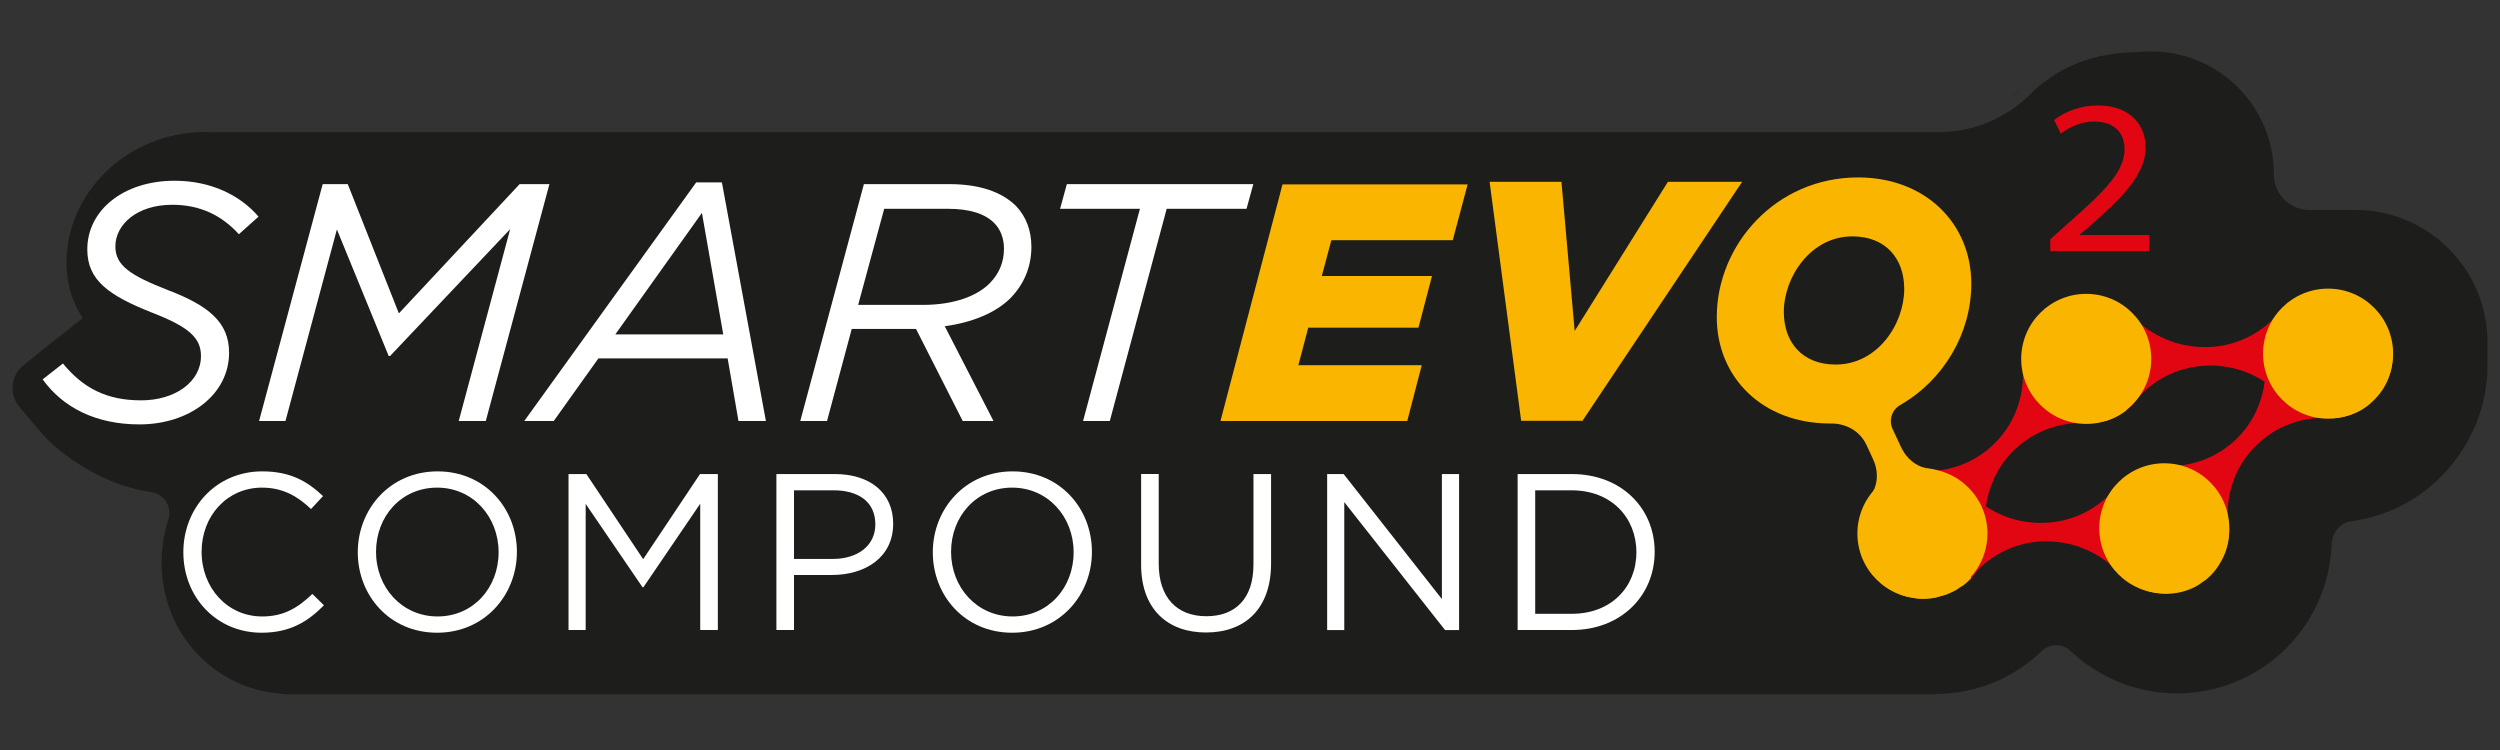
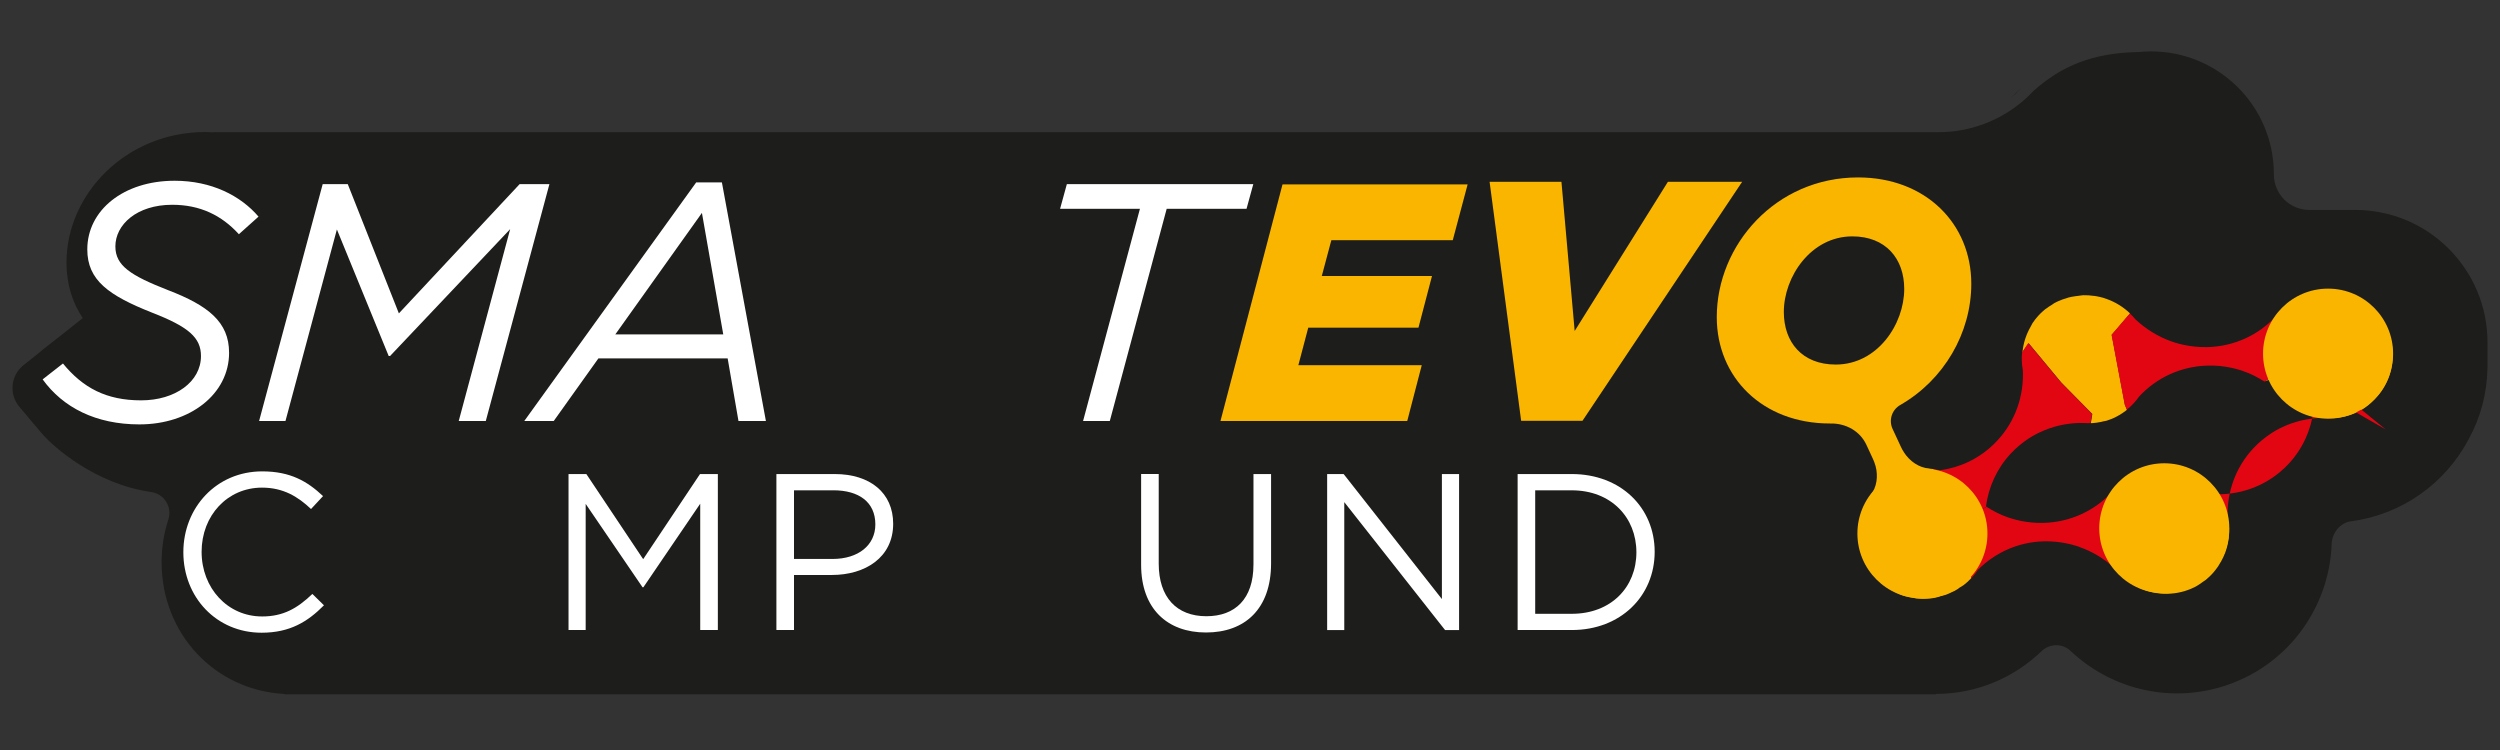
<svg xmlns="http://www.w3.org/2000/svg" viewBox="0 0 100 30" version="1.1" height="30" width="100" data-name="Calque 1" id="Calque_1">
  <rect x="0" y="0" width="100" height="30" fill="#333333" stroke="none" />
  <defs>
    <style>
      .cls-1 {
        clip-path: url(#clippath);
      }

      .cls-2 {
        fill: none;
      }

      .cls-2, .cls-3, .cls-4, .cls-5, .cls-6 {
        stroke-width: 0px;
      }

      .cls-3 {
        fill: #f9b500;
      }

      .cls-4 {
        fill: #1d1d1b;
      }

      .cls-5 {
        fill: #e20613;
      }

      .cls-6 {
        fill: #fff;
      }
    </style>
    <clipPath id="clippath">
      <polyline points="-.807 5.591 -.807 27.902 99.193 27.902 99.193 5.591" class="cls-2" />
    </clipPath>
  </defs>
  <path d="M94.204,8.397c2.925,0,5.296,2.371,5.296,5.296v.929c0,.035,0,.067-.002.102-.015,1.026-.284,1.994-.749,2.84-.922,1.753-2.652,3.014-4.696,3.285-.454.061-.77.462-.788.92-.093,2.578-1.801,4.923-4.407,5.705-2.202.66-4.481.033-6.039-1.441-.321-.306-.833-.297-1.152.011-.549.527-1.196.957-1.909,1.252-.716.295-1.499.46-2.322.46v.017H11.377v-.015c-2.775-.143-4.913-2.4-4.913-5.266,0-.603.095-1.178.271-1.714.163-.499-.169-1.024-.69-1.098-2.272-.323-3.917-1.834-4.322-2.283l-.957-1.135c-.414-.503-.336-1.25.176-1.658l.681-.54c.026-.024.048-.05.074-.069l.803-.629c.007-.004.013-.009.017-.013l.794-.629c-.393-.586-.651-1.313-.651-2.224,0-2.745,2.387-5.219,5.553-5.219.102,0,.204.009.306.013v-.007h66.882v.002h.004l-.004-.002h2.139c1.269,0,2.461-.462,3.385-1.252t.004-.004c.143-.122.28-.254.41-.393,1.126-1.007,2.378-1.525,4.205-1.556.004-.002.009-.002.015-.002.158-.015.321-.024.486-.024,2.71,0,4.91,2.2,4.91,4.91,0,.003,0,.006,0,.009-.001.784.631,1.422,1.414,1.422h1.832Z" class="cls-4" />
  <polygon points="90.817 15.113 91.05 15.076 90.574 15.26 90.817 15.113" class="cls-3" />
  <polygon points="48.819 16.839 56.29 16.839 56.87 14.608 51.934 14.608 52.33 13.108 56.738 13.108 57.28 11.04 52.872 11.04 53.254 9.607 58.111 9.607 58.705 7.377 51.3 7.377 48.819 16.839" class="cls-3" />
  <polygon points="63.299 16.832 69.685 7.273 66.716 7.273 62.987 13.239 62.458 7.273 59.584 7.273 60.846 16.832 63.299 16.832" class="cls-3" />
  <path d="M10.48,24.658c-1.373,0-2.416-1.132-2.416-2.585s1.034-2.568,2.416-2.568c.847,0,1.435.357,1.961.856l.481-.517c-.624-.587-1.301-.989-2.433-.989-1.836,0-3.155,1.452-3.155,3.236,0,1.801,1.328,3.218,3.129,3.218,1.131,0,1.844-.438,2.495-1.097l-.463-.454c-.597.571-1.158.901-2.014.901" class="cls-6" />
-   <path d="M17.502,24.658c-1.426,0-2.461-1.159-2.461-2.585s1.016-2.568,2.443-2.568,2.46,1.159,2.46,2.585-1.016,2.568-2.442,2.568M17.502,18.855c-1.898,0-3.191,1.507-3.191,3.236s1.274,3.218,3.174,3.218,3.191-1.507,3.191-3.236-1.275-3.218-3.174-3.218" class="cls-6" />
  <polygon points="25.727 22.367 23.454 18.962 22.741 18.962 22.741 25.201 23.427 25.201 23.427 20.156 25.701 23.49 25.736 23.49 28.009 20.148 28.009 25.201 28.714 25.201 28.714 18.962 28 18.962 25.727 22.367" class="cls-6" />
  <path d="M33.302,22.358h-1.542v-2.746h1.578c1.008,0,1.676.464,1.676,1.364,0,.83-.678,1.382-1.712,1.382M33.391,18.962h-2.335v6.239h.704v-2.202h1.515c1.328,0,2.452-.695,2.452-2.049,0-1.239-.928-1.988-2.336-1.988" class="cls-6" />
-   <path d="M40.503,24.658c-1.426,0-2.46-1.159-2.46-2.585s1.015-2.568,2.442-2.568,2.46,1.159,2.46,2.585-1.015,2.568-2.442,2.568M40.503,18.855c-1.898,0-3.191,1.507-3.191,3.236s1.274,3.218,3.174,3.218,3.191-1.507,3.191-3.236-1.275-3.218-3.174-3.218" class="cls-6" />
  <path d="M50.138,22.589c0,1.365-.731,2.06-1.882,2.06-1.193,0-1.907-.758-1.907-2.104v-3.584h-.704v3.628c0,1.765,1.052,2.711,2.594,2.711,1.56,0,2.604-.945,2.604-2.764v-3.574h-.704v3.628Z" class="cls-6" />
  <polygon points="57.676 23.963 53.746 18.962 53.086 18.962 53.086 25.202 53.771 25.202 53.771 20.085 57.802 25.202 58.363 25.202 58.363 18.962 57.676 18.962 57.676 23.963" class="cls-6" />
  <path d="M62.871,24.552h-1.463v-4.939h1.463c1.578,0,2.585,1.087,2.585,2.478s-1.008,2.461-2.585,2.461M62.871,18.962h-2.166v6.239h2.166c1.961,0,3.316-1.364,3.316-3.129s-1.355-3.11-3.316-3.11" class="cls-6" />
  <path d="M94.05,11.762l-.007-.002-.055-.022-.004-.002-.026-.009-.031-.009-.031-.011-.028-.009h-.004l-.028-.009v-.002c-.145-.042-.292-.075-.445-.09l-.004-.002c-.013,0-.026,0-.035-.002h-.018c-.015-.002-.035-.004-.05-.004l-.026-.002c-.013-.002-.024-.002-.035-.002s-.026-.002-.037-.002h-.024c-.015,0-.033,0-.048-.002l-.018.002c-.015-.002-.033-.002-.05,0h-.004c-.022,0-.042.002-.064.002l-.007.002h-.057l-.015.002c-.018.002-.035.002-.053.004l-.015.002c-.011,0-.026.002-.039.004l-.02.002c-.015.002-.031.002-.044.007l-.028.004-.024.004c-.018.002-.033.004-.048.007l-.013.002c-.498.099-.94.34-1.284.679l.644.66v1.756l-.923.355,1.024-.16,1.392,1.135-.149.677c.324-.015.649-.092.945-.23.031-.015.059-.028.085-.042l.002-.002.004-.002h.002l.024-.015.004-.002h.002l.004-.002.004-.002.002-.002h.002l.004-.002.004-.004h.002l.009-.004.002-.002.004-.002.002-.002h.004l.002-.002.004-.002.002-.002.004-.002.002-.002h.004l.002-.002.004-.002.002-.002.004-.002.002-.002h.002l.002-.004h.004l.002-.002.004-.002.002-.002h.004l.002-.002h.002l.002-.004h.004l.002-.002v-.002h.004l.002-.002h.002v-.002l.004-.002h.002l.002-.002.004-.002.004-.004h.002l.002-.002h.002l.004-.004.004-.002h.002l.004-.004.002-.002h.002l.002-.002h.002l.007-.007.004-.002.009-.007h.002l.035-.022.002-.004.002-.002h.002l.004-.002.013-.013h.004l.002-.002h.002l.009-.009h.002l.002-.002.004-.004.004-.002.009-.007.002-.002h.002l.002-.002.002-.002.002-.002h.002l.011-.011h.004v-.002h.004l.002-.002v-.002l.004-.002.002-.002c.105-.083.206-.173.302-.276.004-.004.009-.011.013-.015.452-.476.717-1.129.684-1.843-.053-1.059-.736-1.953-1.67-2.321ZM84.271,11.961c-.028-.011-.059-.024-.09-.031l-.002-.002-.009-.004-.024-.007-.004-.002h-.009l-.004-.002-.004-.002h-.004l-.002-.002h-.004l-.002-.002h-.004l-.004-.002h-.007l-.004-.004h-.004l-.002-.002-.002.002-.002-.002h-.007l-.009-.004h-.004l-.004-.002h-.009l-.002-.002h-.011l-.004-.002h-.002l-.002-.002h-.002l-.004-.002h-.007l-.002-.002h-.004l-.002-.002h-.004l-.002-.002h-.009l-.004-.002h-.004l-.004-.002h-.004l-.002-.002h-.011l-.004-.002-.002-.002h-.015l.002-.002h-.007l-.002-.002h-.013l-.002-.002-.042-.009h-.002l-.002-.002h-.013l-.013-.002-.002-.002h-.013l-.002-.002h-.007l-.002-.002h-.011l-.011-.002h-.002l-.002-.002-.002.002-.002-.002h-.009l-.013-.004h-.022c-.134-.02-.272-.028-.414-.026-.072.002-.14.02-.21.026-.031.004-.061.009-.092.011-.105.015-.208.033-.309.059-.011.004-.022.009-.031.013-.142.039-.276.088-.405.149l-.028.013-.026.015-.031.015-.002.002-.024.013h-.002c-.033.018-.061.042-.092.064-.079.046-.156.094-.228.151-.015.013-.035.022-.05.033l-.004.004c-.009.009-.018.013-.026.022l-.013.011c-.013.011-.024.022-.037.033l-.022.018c-.007.009-.015.015-.022.022-.011.009-.02.018-.028.026l-.018.015c-.011.013-.022.022-.033.035l-.044.044-.002.004-.004.004c-.013.013-.026.028-.042.044l-.004.007c-.013.013-.024.028-.035.042l-.011.011c-.011.015-.024.026-.033.042l-.009.011c-.009.011-.018.02-.026.031l-.013.02c-.007.009-.015.022-.024.035l-.015.02-.015.022c-.009.013-.018.026-.028.039l-.007.011c-.007.009-.009.022-.015.031-.018.026-.028.055-.044.083-.186.32-.298.673-.331,1.032l.248-.364,1.306,1.574,1.241,1.258-.059.368c.077-.004.149-.009.224-.02.013-.002.028-.004.039-.004l.009-.004c.02,0,.037-.004.057-.009h.002c.02-.002.039-.007.059-.011h.004c.018-.004.037-.009.059-.013l.004-.002c.018-.002.033-.007.05-.013.039-.009.079-.009.114-.022l.031-.007v-.002c.05-.015.099-.033.147-.053l.022-.009.009-.002.026-.011.002-.002.028-.011.002-.002.028-.011.004-.002.024-.011.011-.007.018-.007.015-.009.011-.007.022-.009.007-.004.026-.013.002-.002.028-.015.033-.02.022-.011.011-.007.018-.009.013-.009.033-.022.009-.004.022-.015c.068-.044.136-.092.199-.145l-.083-.206-.526-2.79.734-.857c-.263-.252-.576-.449-.923-.574ZM78.896,20.307l-1.633-1.256.088-.283c-.024-.007-.05-.011-.075-.013l-.267.513-1.471.335-.633.083c-.02.037-.042.072-.068.107-.149.202-.265.423-.351.655-.002.009-.007.015-.011.022-.011.028-.015.059-.022.09-.031.099-.057.197-.077.296-.007.033-.018.064-.024.096-.002.026,0,.053-.002.079-.015.105-.02.213-.018.32,0,.02-.007.042-.004.061,0,.013-.002.026-.002.039,0,.018.007.033.007.048.022.351.112.701.283,1.035.035.068.083.123.123.186.02.028.033.059.053.088.011.018.02.035.031.05.013.018.026.028.039.044.075.101.158.191.243.278.009.009.018.02.026.028.011.011.02.026.031.037.022.02.046.035.068.053.088.077.178.145.274.208.024.015.046.033.07.048.031.018.064.035.096.053.083.046.167.092.254.129,0,0,.002,0,.002.002.024.009.046.024.07.033l.004.002.055.022.007.002.024.009.031.009.061.022h.002l.031.009s.009,0,.013.002c.018.004.035.007.053.011.072.02.145.031.219.044.053.009.103.026.156.033h.009c.011.002.024.002.035.004l.018.002c.015.002.033.002.05.002l.026.002c.011.002.022.002.033.002.013,0,.026.002.039.002l.022.002h.033c.007,0,.011-.002.018,0h.072s.009-.002.013-.002h.028c.009-.002.013,0,.02,0l.009-.002c.018,0,.037-.002.055-.004h.018c.018-.002.033-.002.053-.004h.013c.013-.004.026-.004.039-.007l.022-.002c.015-.002.031-.004.042-.007l.028-.004.026-.004c.013,0,.024-.002.037-.007.009,0,.02-.004.028-.007.066-.013.129-.037.195-.057.079-.022.16-.037.239-.068.024-.011.05-.022.075-.033.05-.022.101-.046.153-.07.026-.013.053-.024.079-.037l.009-.004.022-.013.031-.018v-.002l.028-.015.007-.004.024-.015.028-.018c.02-.013.035-.031.055-.044.055-.035.112-.059.164-.101.11-.083.21-.175.302-.276l-.473-2.4.519-.423ZM88.707,21.132s-1.793-1.109-1.959-1.127c-.169-.015-.638-1.265-.638-1.265l.252-.123h-.015c-.02.002-.039.004-.059.007l-.002-.002c-.02.004-.039.007-.059.009h-.007c-.02.002-.039.007-.059.009l-.007.002c-.02.002-.039.007-.059.009-.02.004-.039.009-.059.011h-.004c-.02.004-.039.011-.059.013h-.004c-.02.007-.039.011-.059.015h-.002c-.039.011-.079.022-.118.035h-.002c-.079.024-.156.055-.232.085l-.002.002c-.134.057-.256.127-.377.206h-.002l-.022.015c-.009.007-.018.013-.026.02-.07.046-.138.094-.199.149-.064.05-.125.105-.184.164l1.026,1.287v1.986l-.327.813c.697.368,1.517.395,2.216.092l.004-.002.05-.024.007-.002.022-.011.031-.013.026-.015.028-.013.002-.002.024-.013h.002c.088-.048.167-.11.25-.167.015-.011.031-.022.044-.031.026-.02.053-.033.079-.053l.004-.002c.007-.009.018-.015.026-.024l.011-.009c.013-.011.026-.024.039-.035l.02-.018c.007-.007.013-.013.024-.022.009-.007.018-.015.026-.024l.018-.015c.011-.011.022-.024.033-.035l.013-.011c.011-.013.022-.024.033-.037l.004-.004c.007-.007.011-.011.015-.015l.011-.013c.007-.004.011-.011.015-.015l.007-.009c.011-.013.024-.026.035-.039l.009-.013c.013-.013.024-.026.033-.042l.011-.009c.009-.011.015-.022.022-.033l.015-.018c.009-.011.018-.022.024-.035l.018-.022.013-.02c.009-.013.02-.026.028-.039l.007-.011s.002-.009.004-.011c.283-.423.441-.934.419-1.486h-.456Z" class="cls-3" />
  <path d="M91.973,12.965v1.756l-.923.355-.232.037-.243.147c-.261-.164-.535-.309-.831-.41h-.002l-.046-.018-.046-.015-.046-.013-.046-.015-.096-.026-.046-.013h-.002l-.094-.024-.048-.011c-.309-.068-.627-.101-.953-.092-1.098.026-2.071.498-2.753,1.236-.068.096-.142.188-.224.276-.002.002-.007.009-.009.011-.083.09-.171.171-.263.243l-.083-.206-.526-2.79.734-.857c.079.075.153.156.224.241.414.388.903.69,1.442.881l.044.015.002.002.046.013h.002l.044.018h.002l.046.011.046.015h.002l.046.013h.002l.046.011.002.002.044.011.002.002.046.009h.002l.046.011c.307.068.627.101.956.094,1.083-.024,2.045-.487,2.724-1.208.007-.009.011-.015.015-.022l.004-.004c.013-.018.022-.033.033-.048l.007-.007c.011-.015.024-.031.035-.048.013-.015.026-.028.037-.044l.009-.009c.011-.013.022-.028.035-.042l.007-.009c.015-.013.026-.028.039-.042l.002-.002c.013-.015.028-.028.044-.044l.002-.002c.013-.015.028-.031.042-.044l.004-.004.002-.002.644.66Z" class="cls-5" />
  <path d="M76.156,18.086c-.042-.061-.079-.127-.11-.193l-.342-.734c-.164-.351-.031-.767.307-.96,1.742-.997,2.841-2.876,2.841-4.846,0-2.411-1.83-4.256-4.528-4.256-3.294,0-5.653,2.698-5.653,5.587,0,2.413,1.828,4.256,4.528,4.256h.046c.598-.004,1.155.305,1.409.848l.274.592c.018.037.033.075.046.112.149.392.14.837-.068,1.195l.633-.083,1.471-.335.267-.513c-.033-.004-.066-.009-.099-.011-.425-.037-.796-.3-1.024-.658ZM73.429,14.582c-1.344,0-2.076-.894-2.076-2.102,0-1.412,1.085-3.025,2.74-3.025,1.341,0,2.076.896,2.076,2.102,0,1.412-1.072,3.025-2.74,3.025Z" class="cls-3" />
  <path d="M9.163,14.105c0-1.218-.826-1.882-2.45-2.503-1.489-.583-2.098-.975-2.098-1.746,0-.867.853-1.665,2.274-1.665,1.11,0,1.976.418,2.666,1.178l.786-.704c-.718-.839-1.882-1.435-3.357-1.435-2.043,0-3.492,1.177-3.492,2.747,0,1.232.853,1.841,2.599,2.532,1.462.568,1.948,1.002,1.948,1.732,0,1.029-1.028,1.773-2.394,1.773-1.395,0-2.328-.501-3.127-1.474l-.812.635c.812,1.124,2.125,1.801,3.871,1.801,2.017,0,3.587-1.205,3.587-2.87" class="cls-6" />
  <polygon points="15.602 14.241 20.407 9.165 18.349 16.839 19.432 16.839 21.977 7.364 20.786 7.364 15.955 12.535 13.91 7.364 12.908 7.364 10.364 16.839 11.419 16.839 13.476 9.178 15.548 14.241 15.602 14.241" class="cls-6" />
  <path d="M24.613,13.375l3.464-4.859.853,4.859h-4.317ZM27.847,7.297l-6.876,9.543h1.178l1.787-2.504h5.17l.433,2.504h1.097l-1.76-9.543h-1.028Z" class="cls-6" />
  <g class="cls-1">
-     <path d="M34.326,12.196l1.042-3.844h2.544c.894,0,1.489.202,1.855.568.258.258.392.623.392,1.029,0,.554-.202,1.002-.568,1.38-.528.528-1.448.867-2.693.867h-2.572ZM39.74,16.84l-1.949-3.79c1.082-.149,2.03-.528,2.626-1.123.528-.541.839-1.231.839-2.057,0-.65-.217-1.219-.623-1.639-.582-.568-1.474-.866-2.666-.866h-3.411l-2.545,9.475h1.07l.988-3.682h2.572l1.868,3.682h1.231Z" class="cls-6" />
-   </g>
+     </g>
  <polygon points="49.861 8.353 50.132 7.365 42.674 7.365 42.403 8.353 45.597 8.353 43.323 16.84 44.392 16.84 46.667 8.353 49.861 8.353" class="cls-6" />
  <path d="M87.824,7.728" class="cls-4" />
  <path d="M80.849,3.524c-.132.14-.27.274-.414.397.136-.14.274-.272.414-.397Z" class="cls-4" />
  <path d="M99.192,14.619v.103h-.002c.002-.035.002-.068.002-.103Z" class="cls-4" />
-   <path d="M82.011,10.048v-.476l.659-.591c1.586-1.393,2.302-2.134,2.312-2.999,0-.582-.306-1.12-1.232-1.12-.563,0-1.031.265-1.317.485l-.268-.547c.43-.335,1.041-.582,1.757-.582,1.338,0,1.901.847,1.901,1.667,0,1.058-.831,1.914-2.14,3.078l-.497.423v.018h2.789v.644h-3.964Z" class="cls-5" />
  <path d="M91.106,12.549" class="cls-6" />
  <path d="M83.682,16.554l-.059.368c-.015,0-.033.002-.048.002-.002-.002-.004-.002-.007,0h-.138c-.007-.002-.013-.002-.02-.002-.072-.004-.145.004-.217-.004-.557.011-1.107.138-1.613.381l-.044.02-.044.022-.042.022-.044.024-.042.024-.042.022-.042.024v.002l-.083.048v.002l-.039.026-.002-.002c-.259.171-.502.37-.723.607-.563.605-.892,1.346-.993,2.115.009.007.02.013.028.018l-.377.184-1.828-1.407.088-.283c.079.011.158.028.235.046.401-.053.791-.167,1.159-.342l.042-.02v-.002l.042-.02.002-.002.042-.02.002-.002.039-.02.002-.002.042-.022.002-.002.039-.022.002-.002.039-.022.002-.002.039-.024.002-.002.039-.024h.002l.039-.024c.261-.169.504-.37.723-.607.741-.793,1.078-1.819,1.026-2.834-.044-.235-.053-.473-.028-.71l.248-.364,1.306,1.574,1.241,1.258Z" class="cls-5" />
-   <path d="M93.466,16.05l-.149.677c-.14.009-.283.004-.425-.013-.559.011-1.111.138-1.62.381l-.039.02h-.002l-.042.02-.002.002-.042.022-.042.022-.002.002-.039.022h-.002l-.042.024v.002l-.042.022-.002.002-.039.024h-.002l-.037.024-.002.002-.039.024c-.261.169-.504.37-.725.607-.712.765-1.05,1.747-1.026,2.729.033.145.055.294.061.447v.018h-.456s-1.793-1.109-1.959-1.127c-.169-.015-.638-1.265-.638-1.265l.252-.123c.018,0,.035-.002.05-.002h.011c.02-.002.037-.002.057-.002l.002-.002h.068c.022,0,.042,0,.061.002l.007-.002c.092.004.18.022.27.033.535-.018,1.063-.14,1.55-.375l.046-.022.042-.022.042-.022.044-.022.042-.024.083-.048.083-.05.042-.026c.261-.169.502-.368.723-.605.574-.618.905-1.379.999-2.163-.002-.002-.007-.004-.009-.004l.243-.147,1.256-.197,1.392,1.135Z" class="cls-5" />
-   <circle r="2.601" cy="14.355" cx="83.449" class="cls-3" />
+   <path d="M93.466,16.05l-.149.677c-.14.009-.283.004-.425-.013-.559.011-1.111.138-1.62.381l-.039.02h-.002l-.042.02-.002.002-.042.022-.042.022-.002.002-.039.022h-.002l-.042.024v.002l-.042.022-.002.002-.039.024h-.002l-.037.024-.002.002-.039.024c-.261.169-.504.37-.725.607-.712.765-1.05,1.747-1.026,2.729.033.145.055.294.061.447v.018h-.456c-.169-.015-.638-1.265-.638-1.265l.252-.123c.018,0,.035-.002.05-.002h.011c.02-.002.037-.002.057-.002l.002-.002h.068c.022,0,.042,0,.061.002l.007-.002c.092.004.18.022.27.033.535-.018,1.063-.14,1.55-.375l.046-.022.042-.022.042-.022.044-.022.042-.024.083-.048.083-.05.042-.026c.261-.169.502-.368.723-.605.574-.618.905-1.379.999-2.163-.002-.002-.007-.004-.009-.004l.243-.147,1.256-.197,1.392,1.135Z" class="cls-5" />
  <circle r="2.601" cy="14.146" cx="93.123" class="cls-3" />
  <path d="M85.765,20.654v1.986l-.327.813c-.208-.105-.403-.243-.583-.41-.121-.11-.224-.232-.318-.357-.392-.351-.85-.627-1.352-.804l-.044-.018h-.002l-.044-.015h-.002l-.044-.015h-.002l-.044-.013h-.004l-.044-.013-.002-.002-.046-.011-.002-.002-.046-.011-.002-.002-.046-.011h-.002l-.044-.011h-.002l-.048-.011c-.307-.068-.627-.101-.953-.094-1.043.024-1.964.46-2.641,1.135-.079.121-.169.237-.27.344l-.473-2.4.519-.423.195.151.377-.184c.259.169.539.309.835.414l.046.015.046.015.048.015.046.015.048.011v.002l.046.013.048.011h.002l.094.024.046.011.002.002c.307.066.627.099.951.092,1.1-.026,2.071-.498,2.755-1.238.046-.064.096-.123.147-.182.022-.024.035-.053.055-.075.018-.018.035-.037.055-.055l1.026,1.287Z" class="cls-5" />
  <circle r="2.601" cy="21.341" cx="76.897" class="cls-3" />
  <circle r="2.601" cy="21.132" cx="86.571" class="cls-3" />
</svg>